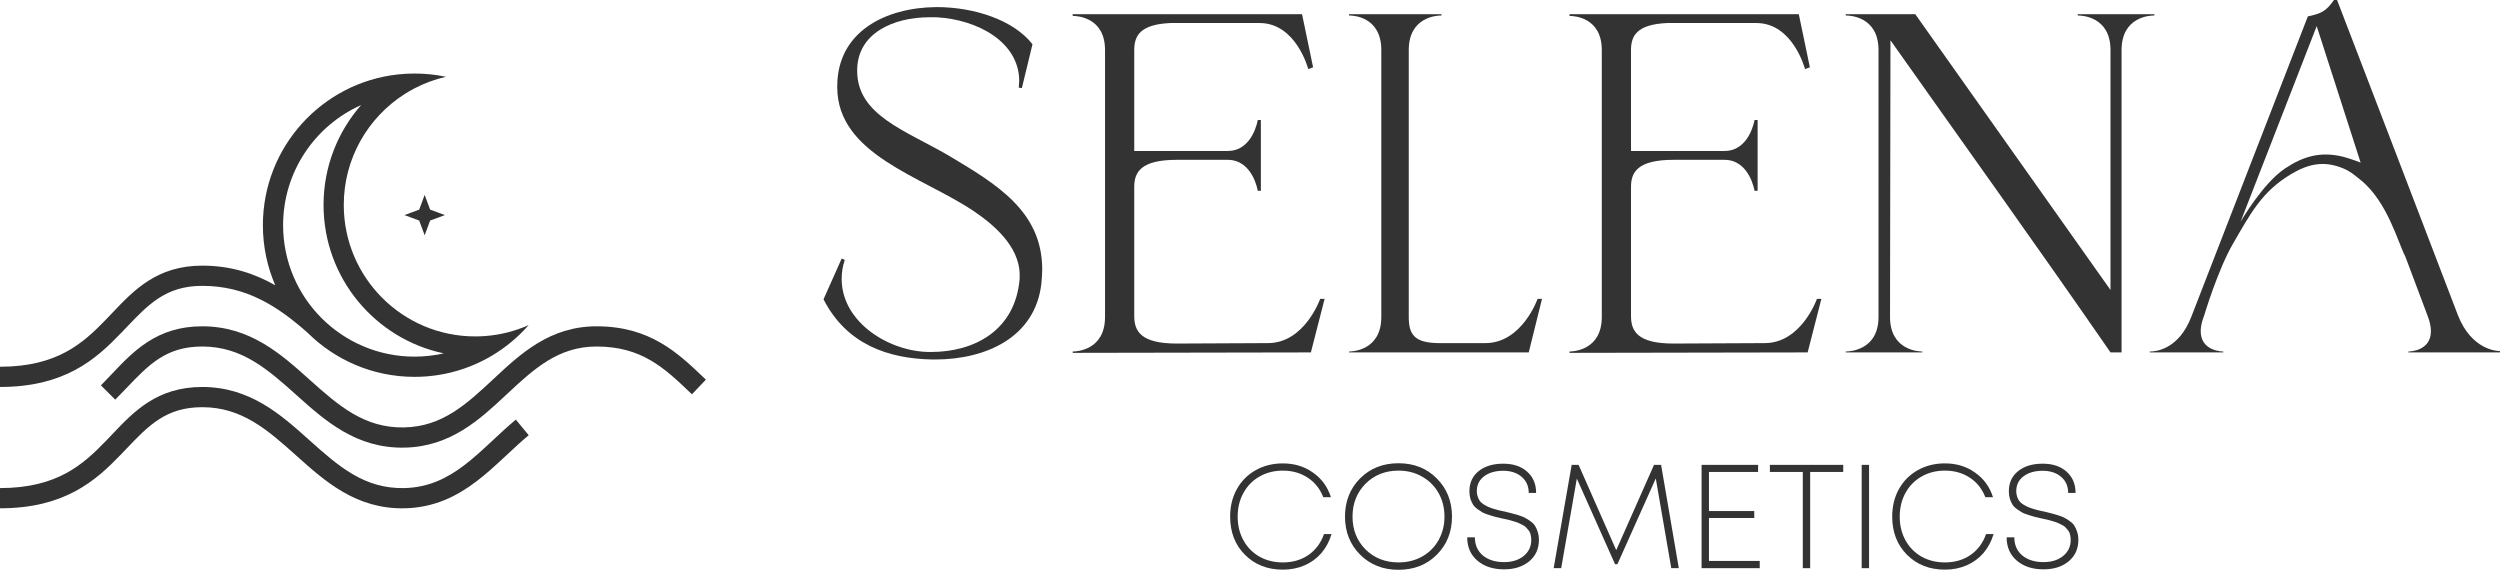
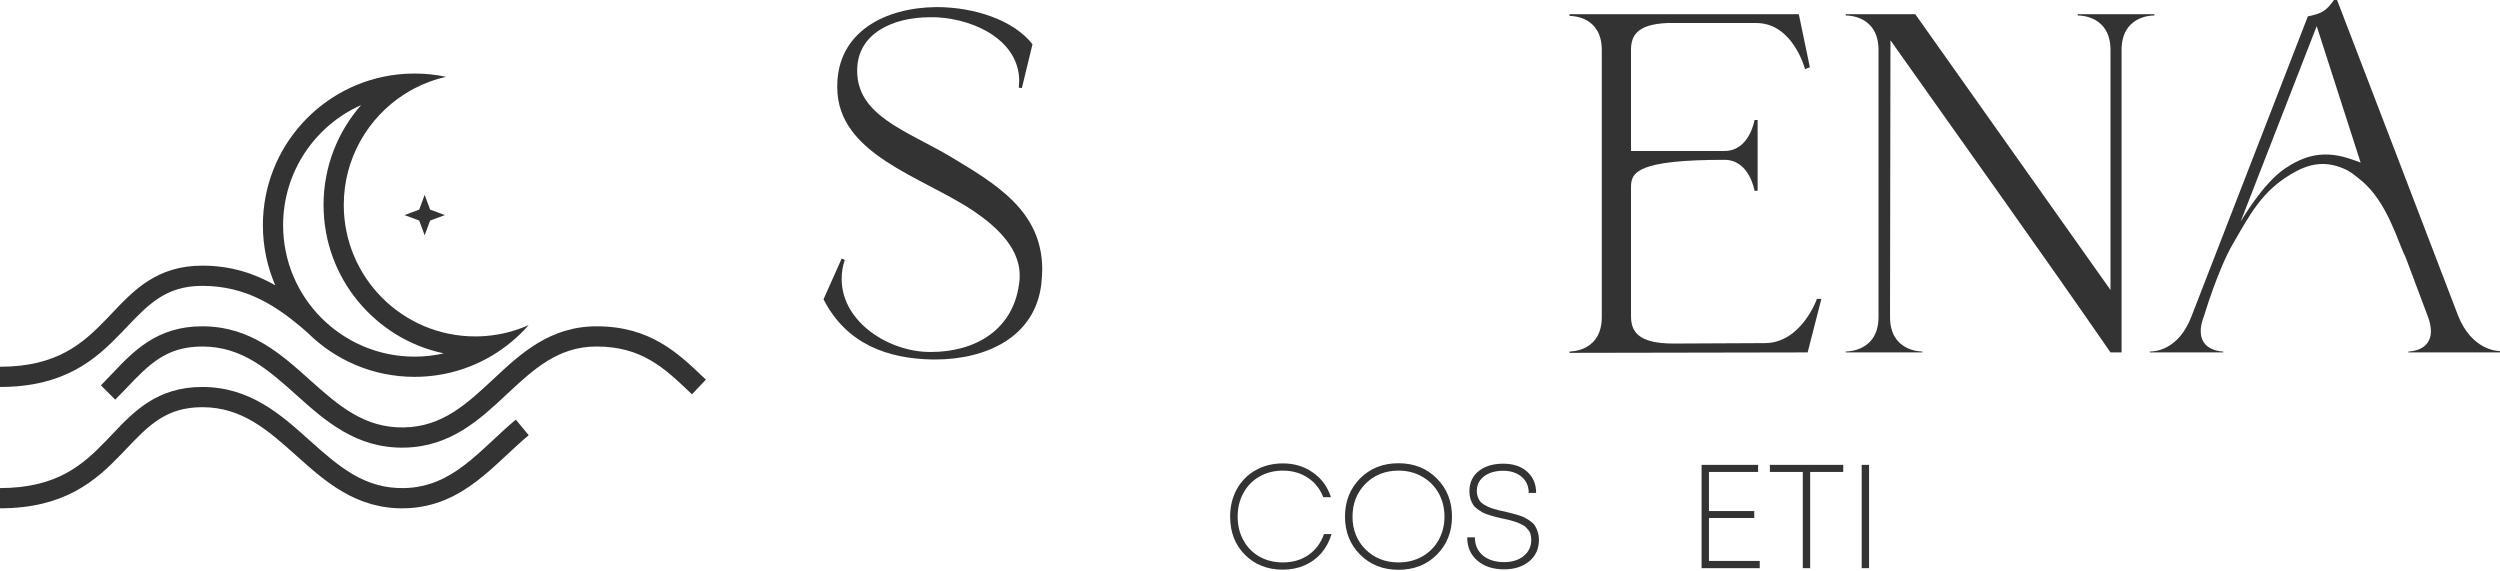
<svg xmlns="http://www.w3.org/2000/svg" width="766" height="175" viewBox="0 0 766 175" fill="none">
  <path d="M671.448 96.991L707.124 5.019C711.058 4.205 712.686 3.527 715.127 0H716.077C728.421 32.15 740.766 64.299 753.11 96.584C757.315 107.3 765.183 107.572 765.997 107.572V107.979H737.917V107.707C738.324 107.707 744.835 107.572 744.835 101.467C744.835 100.247 744.564 98.619 743.75 96.584L736.967 78.542C734.933 74.88 731.568 61.751 723.298 55.153C721.339 53.591 720.273 52.557 717.96 51.595C712.151 49.178 707.343 50.137 701.948 53.374C693.052 58.711 689.598 65.333 684.157 74.724C679.544 82.683 675.381 96.584 675.381 96.584C674.568 98.619 674.296 100.247 674.296 101.467C674.296 107.572 680.808 107.707 681.214 107.707V107.979H658.696V107.707H658.832C660.188 107.707 667.514 107.3 671.448 96.991ZM723.298 49.816L709.837 8.003L686.505 67.962C686.505 67.962 693.241 56.213 700.169 51.595C705.506 48.037 710.844 46.258 717.96 48.037C720.092 48.569 723.298 49.816 723.298 49.816Z" fill="#333333" />
  <path d="M650.05 107.978H646.658C624.547 75.965 601.758 44.222 579.239 12.344L579.104 97.126C579.104 107.436 588.057 107.707 589.006 107.707V107.978H565.539V107.707C566.488 107.707 575.577 107.436 575.577 97.126V15.328C575.577 5.154 566.895 4.748 565.674 4.748H565.539V4.341H586.836L646.658 88.852V15.328C646.658 5.154 637.977 4.748 636.756 4.748H636.62V4.341H660.088V4.748H659.952C658.731 4.748 650.05 5.154 650.05 15.328V107.978Z" fill="#333333" />
-   <path d="M480.886 108.114V107.707C481.835 107.707 490.788 107.436 490.788 97.126V15.328C490.788 5.29 482.242 4.883 481.021 4.883H480.886V4.341H551.153L554.545 20.619L553.052 21.161C553.052 21.161 549.39 7.054 538.131 7.054H510.865C501.505 7.461 499.741 10.988 499.741 15.328V46.257H528.364C536.096 46.257 537.588 36.761 537.588 36.761H538.538V58.466H537.588C537.588 58.466 536.096 48.97 528.364 48.97H512.764C501.776 48.97 499.741 52.768 499.741 57.245V96.855C499.741 101.467 501.776 105.265 512.764 105.265L540.708 105.13C551.967 105.13 556.715 91.565 556.715 91.565H558.072L553.866 107.978L480.886 108.114Z" fill="#333333" />
-   <path d="M468.404 107.978H413.33V107.707C414.279 107.707 423.232 107.436 423.232 97.126V15.328C423.232 5.154 414.686 4.748 413.465 4.748H413.33V4.341H441.681V4.748H441.545C440.324 4.748 431.643 5.154 431.643 15.328V97.126C431.643 102.552 433.406 105.13 441.138 105.13H455.11C466.369 105.13 471.117 91.565 471.117 91.565H472.474L468.404 107.978Z" fill="#333333" />
-   <path d="M328.677 108.114V107.707C329.627 107.707 338.58 107.436 338.58 97.126V15.328C338.58 5.29 330.034 4.883 328.813 4.883H328.677V4.341H398.945L402.336 20.619L400.844 21.161C400.844 21.161 397.181 7.054 385.922 7.054H358.656C349.296 7.461 347.533 10.988 347.533 15.328V46.257H376.155C383.887 46.257 385.379 36.761 385.379 36.761H386.329V58.466H385.379C385.379 58.466 383.887 48.97 376.155 48.97H360.555C349.567 48.97 347.533 52.768 347.533 57.245V96.855C347.533 101.467 349.567 105.265 360.555 105.265L388.499 105.13C399.758 105.13 404.506 91.565 404.506 91.565H405.863L401.658 107.978L328.677 108.114Z" fill="#333333" />
+   <path d="M480.886 108.114V107.707C481.835 107.707 490.788 107.436 490.788 97.126V15.328C490.788 5.29 482.242 4.883 481.021 4.883H480.886V4.341H551.153L554.545 20.619L553.052 21.161C553.052 21.161 549.39 7.054 538.131 7.054H510.865C501.505 7.461 499.741 10.988 499.741 15.328V46.257H528.364C536.096 46.257 537.588 36.761 537.588 36.761H538.538V58.466H537.588C537.588 58.466 536.096 48.97 528.364 48.97C501.776 48.97 499.741 52.768 499.741 57.245V96.855C499.741 101.467 501.776 105.265 512.764 105.265L540.708 105.13C551.967 105.13 556.715 91.565 556.715 91.565H558.072L553.866 107.978L480.886 108.114Z" fill="#333333" />
  <path d="M286.512 110.149H285.562C272.133 109.878 259.382 105.537 252.328 91.7L257.889 79.22L258.839 79.627C258.161 81.662 257.889 83.561 257.889 85.46C257.889 98.89 272.675 107.843 284.884 107.843H285.291C298.449 107.843 311.065 101.332 312.421 85.46V84.239C312.421 75.286 304.011 68.504 298.178 64.57C282.307 53.989 256.668 47.342 256.533 26.859V26.452C256.533 9.767 271.183 2.306 286.919 2.17C298.721 2.17 310.658 6.24 316.355 13.565L313.1 26.994L312.15 26.859L312.286 24.824C312.286 12.887 299.534 5.968 286.919 5.29H284.748C273.761 5.29 262.637 10.174 262.637 21.568V21.704C262.637 35.269 277.288 39.881 290.581 47.614C305.367 56.431 319.34 64.706 319.34 82.612C319.34 83.968 319.204 85.46 319.068 86.953C317.169 103.366 302.112 110.149 286.512 110.149Z" fill="#333333" />
-   <path d="M626.14 174.447C622.763 174.447 620.035 173.558 617.955 171.779C615.875 170.001 614.835 167.62 614.835 164.635H617.187C617.187 166.956 618 168.81 619.628 170.197C621.286 171.553 623.457 172.232 626.14 172.232C628.581 172.232 630.571 171.614 632.108 170.378C633.676 169.112 634.459 167.469 634.459 165.449C634.459 164.876 634.399 164.349 634.279 163.866C634.188 163.384 634.007 162.962 633.736 162.6C633.465 162.239 633.193 161.922 632.922 161.651C632.681 161.349 632.304 161.078 631.792 160.837C631.279 160.566 630.842 160.355 630.48 160.204C630.149 160.053 629.651 159.887 628.988 159.706C628.325 159.495 627.797 159.345 627.406 159.254C627.044 159.164 626.486 159.043 625.733 158.893C624.798 158.682 624.075 158.516 623.562 158.395C623.08 158.275 622.417 158.079 621.573 157.807C620.729 157.536 620.065 157.28 619.583 157.039C619.131 156.767 618.603 156.421 618 155.999C617.398 155.577 616.945 155.124 616.644 154.642C616.342 154.16 616.071 153.572 615.83 152.879C615.619 152.155 615.513 151.371 615.513 150.527C615.513 147.935 616.448 145.885 618.317 144.378C620.216 142.84 622.733 142.072 625.868 142.072C628.943 142.072 631.385 142.886 633.193 144.514C635.032 146.141 635.952 148.312 635.952 151.025H633.691C633.691 148.975 632.967 147.332 631.52 146.096C630.073 144.86 628.174 144.242 625.823 144.242C624.255 144.242 622.854 144.498 621.618 145.011C620.412 145.523 619.462 146.247 618.769 147.181C618.106 148.116 617.774 149.216 617.774 150.482C617.774 151.085 617.865 151.643 618.046 152.155C618.226 152.668 618.438 153.105 618.679 153.467C618.95 153.828 619.327 154.175 619.809 154.507C620.322 154.808 620.759 155.049 621.12 155.23C621.512 155.411 622.07 155.622 622.793 155.863C623.547 156.074 624.135 156.24 624.557 156.36C624.979 156.451 625.612 156.587 626.456 156.767C627.421 156.978 628.144 157.159 628.626 157.31C629.139 157.431 629.817 157.627 630.661 157.898C631.535 158.169 632.199 158.44 632.651 158.712C633.133 158.953 633.676 159.3 634.279 159.752C634.882 160.174 635.334 160.641 635.635 161.153C635.967 161.666 636.238 162.284 636.449 163.007C636.69 163.731 636.811 164.53 636.811 165.404C636.811 168.147 635.816 170.348 633.826 172.006C631.837 173.633 629.275 174.447 626.14 174.447Z" fill="#333333" />
-   <path d="M595.913 174.538C591.21 174.538 587.337 173.015 584.292 169.971C581.278 166.926 579.771 163.037 579.771 158.305C579.771 155.17 580.449 152.366 581.805 149.894C583.192 147.392 585.121 145.448 587.593 144.061C590.065 142.675 592.838 141.981 595.913 141.981C599.44 141.981 602.515 142.916 605.137 144.785C607.79 146.624 609.629 149.141 610.654 152.336H608.303C607.308 149.774 605.725 147.784 603.555 146.367C601.384 144.92 598.837 144.197 595.913 144.197C593.26 144.197 590.879 144.8 588.769 146.006C586.689 147.181 585.046 148.854 583.84 151.025C582.664 153.165 582.077 155.592 582.077 158.305C582.077 160.988 582.664 163.399 583.84 165.539C585.016 167.68 586.659 169.353 588.769 170.558C590.879 171.734 593.26 172.322 595.913 172.322C598.928 172.322 601.535 171.568 603.736 170.061C605.966 168.524 607.564 166.383 608.529 163.64H610.835C610.172 165.871 609.132 167.815 607.715 169.473C606.298 171.101 604.58 172.352 602.56 173.226C600.54 174.1 598.325 174.538 595.913 174.538Z" fill="#333333" />
  <path d="M570.42 174.086V142.434H572.681V174.086H570.42Z" fill="#333333" />
  <path d="M564.766 142.434V144.604H554.638V174.086H552.377V144.604H542.293V142.434H564.766Z" fill="#333333" />
  <path d="M523.624 171.87H539.179V174.086H521.363V142.434H538.681V144.604H523.624V156.587H537.506V158.712H523.624V171.87Z" fill="#333333" />
-   <path d="M514.387 174.086H512.081L507.333 146.594L495.577 172.865H494.853L483.142 146.639L478.349 174.086H476.043L481.559 142.434H483.684L495.215 168.569L506.79 142.434H508.961L514.387 174.086Z" fill="#333333" />
  <path d="M460.855 174.447C457.479 174.447 454.751 173.558 452.671 171.779C450.591 170.001 449.551 167.62 449.551 164.635H451.902C451.902 166.956 452.716 168.81 454.344 170.197C456.002 171.553 458.172 172.232 460.855 172.232C463.297 172.232 465.286 171.614 466.824 170.378C468.391 169.112 469.175 167.469 469.175 165.449C469.175 164.876 469.115 164.349 468.994 163.866C468.904 163.384 468.723 162.962 468.451 162.6C468.18 162.239 467.909 161.922 467.637 161.651C467.396 161.349 467.019 161.078 466.507 160.837C465.995 160.566 465.557 160.355 465.196 160.204C464.864 160.053 464.367 159.887 463.704 159.706C463.04 159.495 462.513 159.345 462.121 159.254C461.759 159.164 461.202 159.043 460.448 158.893C459.513 158.682 458.79 158.516 458.277 158.395C457.795 158.275 457.132 158.079 456.288 157.807C455.444 157.536 454.781 157.28 454.298 157.039C453.846 156.767 453.319 156.421 452.716 155.999C452.113 155.577 451.661 155.124 451.359 154.642C451.058 154.16 450.786 153.572 450.545 152.879C450.334 152.155 450.229 151.371 450.229 150.527C450.229 147.935 451.163 145.885 453.032 144.378C454.931 142.84 457.448 142.072 460.584 142.072C463.658 142.072 466.1 142.886 467.909 144.514C469.748 146.141 470.667 148.312 470.667 151.025H468.406C468.406 148.975 467.683 147.332 466.236 146.096C464.789 144.86 462.89 144.242 460.538 144.242C458.971 144.242 457.569 144.498 456.333 145.011C455.127 145.523 454.178 146.247 453.484 147.181C452.821 148.116 452.49 149.216 452.49 150.482C452.49 151.085 452.58 151.643 452.761 152.155C452.942 152.668 453.153 153.105 453.394 153.467C453.665 153.828 454.042 154.175 454.524 154.507C455.037 154.808 455.474 155.049 455.836 155.23C456.228 155.411 456.785 155.622 457.509 155.863C458.262 156.074 458.85 156.24 459.272 156.36C459.694 156.451 460.327 156.587 461.171 156.767C462.136 156.978 462.859 157.159 463.342 157.31C463.854 157.431 464.533 157.627 465.377 157.898C466.251 158.169 466.914 158.44 467.366 158.712C467.848 158.953 468.391 159.3 468.994 159.752C469.597 160.174 470.049 160.641 470.35 161.153C470.682 161.666 470.953 162.284 471.164 163.007C471.406 163.731 471.526 164.53 471.526 165.404C471.526 168.147 470.531 170.348 468.542 172.006C466.552 173.633 463.99 174.447 460.855 174.447Z" fill="#333333" />
  <path d="M440.232 169.971C437.158 173.046 433.239 174.583 428.476 174.583C423.743 174.583 419.824 173.031 416.719 169.926C413.645 166.821 412.107 162.947 412.107 158.305C412.107 153.602 413.645 149.699 416.719 146.594C419.824 143.489 423.743 141.936 428.476 141.936C433.239 141.936 437.158 143.489 440.232 146.594C443.337 149.699 444.89 153.602 444.89 158.305C444.89 162.977 443.337 166.866 440.232 169.971ZM428.521 172.322C431.204 172.322 433.616 171.719 435.756 170.514C437.896 169.308 439.569 167.635 440.775 165.494C441.981 163.324 442.584 160.928 442.584 158.305C442.584 155.622 441.981 153.21 440.775 151.07C439.569 148.93 437.896 147.257 435.756 146.051C433.616 144.815 431.204 144.197 428.521 144.197C424.451 144.197 421.075 145.539 418.392 148.221C415.74 150.904 414.413 154.266 414.413 158.305C414.413 162.314 415.74 165.66 418.392 168.343C421.075 170.996 424.451 172.322 428.521 172.322Z" fill="#333333" />
  <path d="M393.058 174.542C388.355 174.542 384.482 173.02 381.437 169.975C378.423 166.931 376.915 163.042 376.915 158.309C376.915 155.174 377.594 152.371 378.95 149.899C380.337 147.397 382.266 145.452 384.738 144.066C387.21 142.679 389.983 141.986 393.058 141.986C396.585 141.986 399.66 142.92 402.282 144.789C404.935 146.628 406.774 149.145 407.799 152.341H405.447C404.453 149.778 402.87 147.789 400.7 146.372C398.529 144.925 395.982 144.201 393.058 144.201C390.405 144.201 388.024 144.804 385.914 146.01C383.834 147.186 382.191 148.859 380.985 151.029C379.809 153.17 379.221 155.596 379.221 158.309C379.221 160.992 379.809 163.404 380.985 165.544C382.16 167.684 383.803 169.357 385.914 170.563C388.024 171.739 390.405 172.327 393.058 172.327C396.072 172.327 398.68 171.573 400.88 170.066C403.111 168.528 404.709 166.388 405.673 163.645H407.98C407.316 165.876 406.276 167.82 404.86 169.478C403.443 171.106 401.724 172.357 399.705 173.231C397.685 174.105 395.469 174.542 393.058 174.542Z" fill="#333333" />
  <path fill-rule="evenodd" clip-rule="evenodd" d="M23.02 150.537C17.093 153.703 9.755 155.743 0 155.743V149.547C8.832 149.547 15.152 147.715 20.101 145.072C25.092 142.406 28.863 138.827 32.545 135.006C33.139 134.389 33.732 133.764 34.328 133.134C41.014 126.078 48.13 118.567 61.96 118.567C76.601 118.567 86.099 127.077 94.606 134.697C94.74 134.818 94.875 134.938 95.009 135.059C103.836 142.963 111.707 149.801 123.855 149.548C131.222 149.394 136.918 146.585 142.204 142.58C144.874 140.556 147.406 138.254 150.011 135.83C150.367 135.498 150.725 135.164 151.085 134.828C153.323 132.737 155.637 130.576 158.048 128.576L162.004 133.344C159.745 135.219 157.578 137.242 155.332 139.339C154.968 139.679 154.602 140.021 154.233 140.364C151.621 142.796 148.889 145.288 145.946 147.518C140.004 152.02 133.071 155.553 123.984 155.742C109.163 156.051 99.603 147.49 91.009 139.794L90.875 139.674C82.031 131.754 74.14 124.763 61.96 124.763C50.876 124.763 45.515 130.387 38.709 137.526C38.152 138.11 37.587 138.703 37.007 139.305C33.227 143.228 28.904 147.394 23.02 150.537Z" fill="#333333" />
  <path fill-rule="evenodd" clip-rule="evenodd" d="M38.901 118.747C37.757 119.944 36.571 121.185 35.309 122.45L30.924 118.072C32.008 116.986 33.079 115.854 34.161 114.708C40.889 107.591 48.085 99.978 61.959 99.978C76.6 99.978 86.099 108.488 94.605 116.109C94.74 116.229 94.874 116.35 95.008 116.47C103.835 124.374 111.707 131.212 123.855 130.959C135.494 130.716 142.897 123.884 151.234 116.099L151.37 115.972C159.46 108.418 168.497 99.978 182.781 99.978C199.152 99.978 207.69 108.123 215.605 115.675C215.832 115.891 216.059 116.107 216.285 116.323L212.012 120.81C211.858 120.663 211.705 120.518 211.552 120.372C203.595 112.789 196.654 106.174 182.781 106.174C171.169 106.174 163.782 112.859 155.462 120.628C155.333 120.748 155.204 120.869 155.074 120.99C147.066 128.471 138.086 136.86 123.984 137.154C109.162 137.462 99.602 128.901 91.009 121.205L90.875 121.085C82.03 113.165 74.14 106.174 61.959 106.174C50.915 106.174 45.627 111.708 38.901 118.747Z" fill="#333333" />
  <path fill-rule="evenodd" clip-rule="evenodd" d="M127.018 22.529C130.32 22.529 133.542 22.874 136.65 23.529C133.256 24.299 130.026 25.498 127.018 27.066C125.968 27.613 124.945 28.206 123.951 28.84C112.755 35.994 105.332 48.532 105.332 62.803C105.332 85.046 123.363 103.077 145.606 103.077C146.638 103.077 147.662 103.038 148.675 102.962C153.384 102.607 157.866 101.443 161.984 99.607C158.748 103.302 154.935 106.479 150.687 108.998C143.755 113.109 135.662 115.469 127.018 115.469C114.244 115.469 102.674 110.315 94.274 101.973C84.939 93.714 75.418 87.587 61.96 87.587C50.876 87.587 45.515 93.211 38.709 100.35C38.152 100.934 37.587 101.527 37.007 102.129C33.227 106.052 28.904 110.218 23.02 113.361C17.093 116.527 9.755 118.567 0 118.567V112.371C8.832 112.371 15.152 110.539 20.101 107.896C25.092 105.23 28.863 101.651 32.545 97.83C33.139 97.214 33.731 96.588 34.327 95.959C41.013 88.902 48.13 81.391 61.96 81.391C70.775 81.391 78.002 83.802 84.338 87.411C81.899 81.765 80.548 75.54 80.548 68.999C80.548 45.05 98.665 25.332 121.942 22.803C123.609 22.622 125.303 22.529 127.018 22.529ZM86.744 68.999C86.744 52.588 96.559 38.47 110.64 32.195C103.478 40.369 99.136 51.077 99.136 62.803C99.136 85.166 114.933 103.84 135.976 108.274C133.095 108.928 130.097 109.273 127.018 109.273C104.775 109.273 86.744 91.242 86.744 68.999Z" fill="#333333" />
  <path d="M130.117 59.705L131.791 64.228L136.313 65.901L131.791 67.575L130.117 72.097L128.444 67.575L123.921 65.901L128.444 64.228L130.117 59.705Z" fill="#333333" />
</svg>